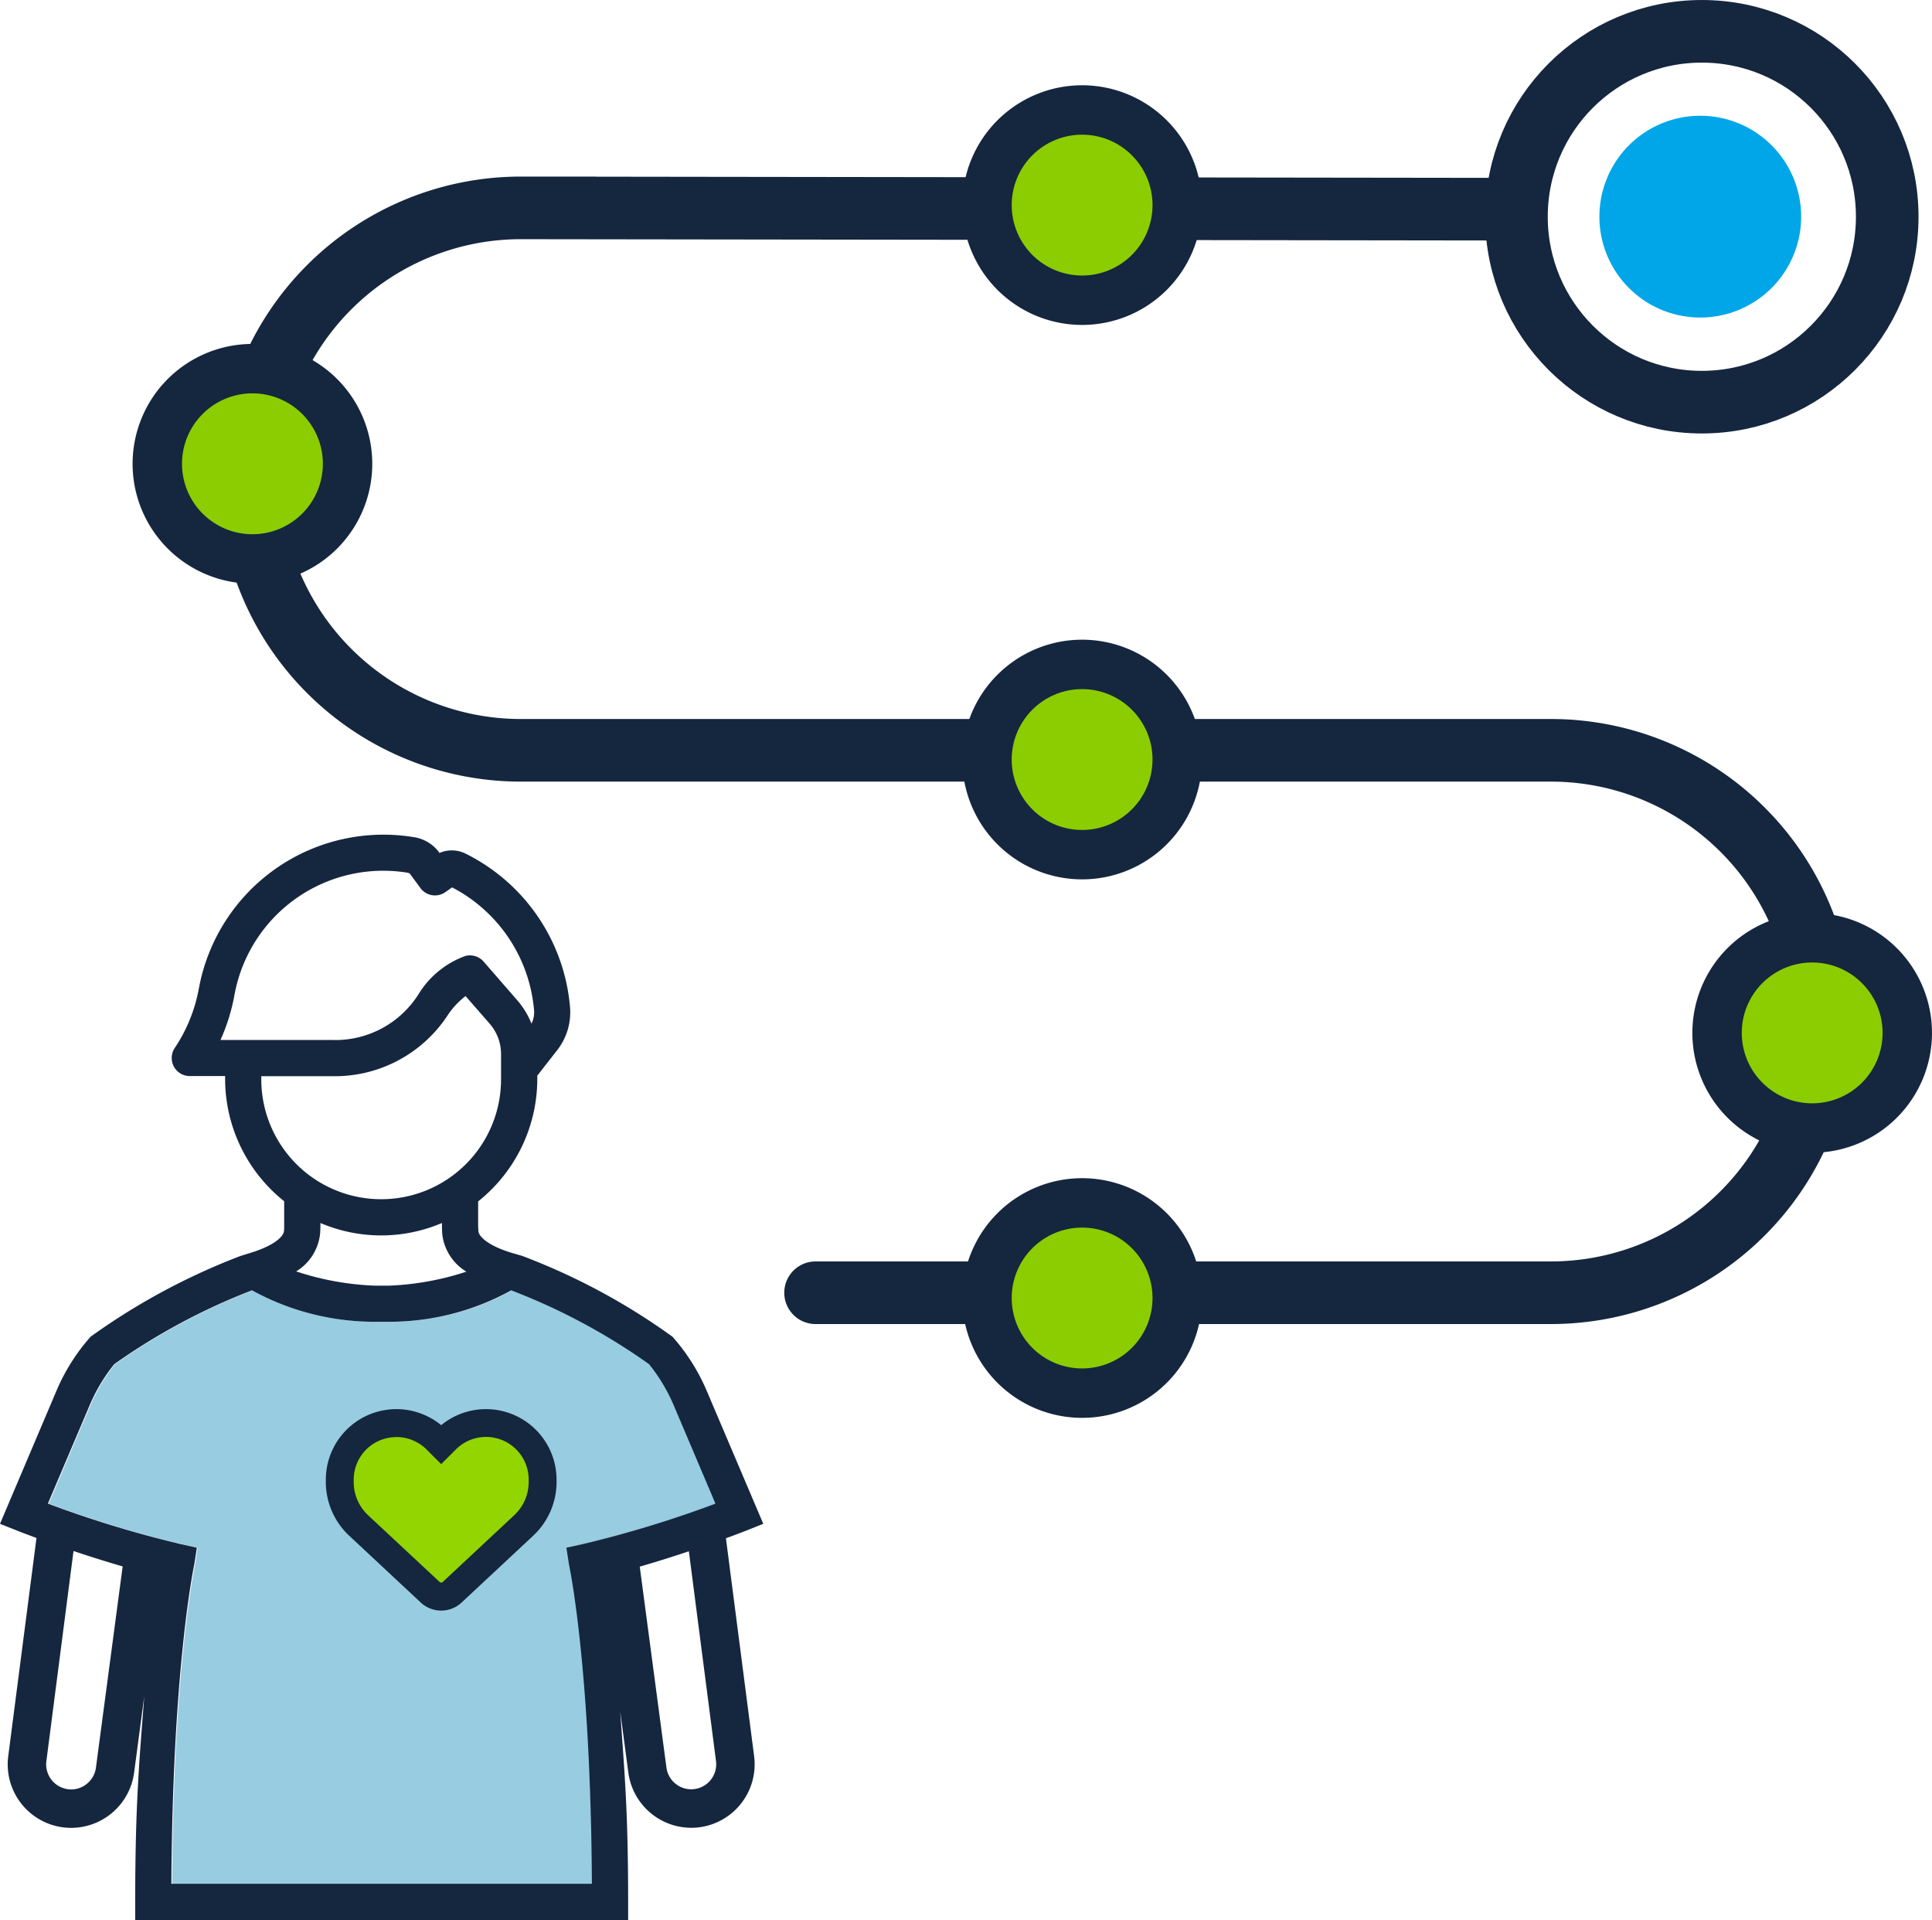
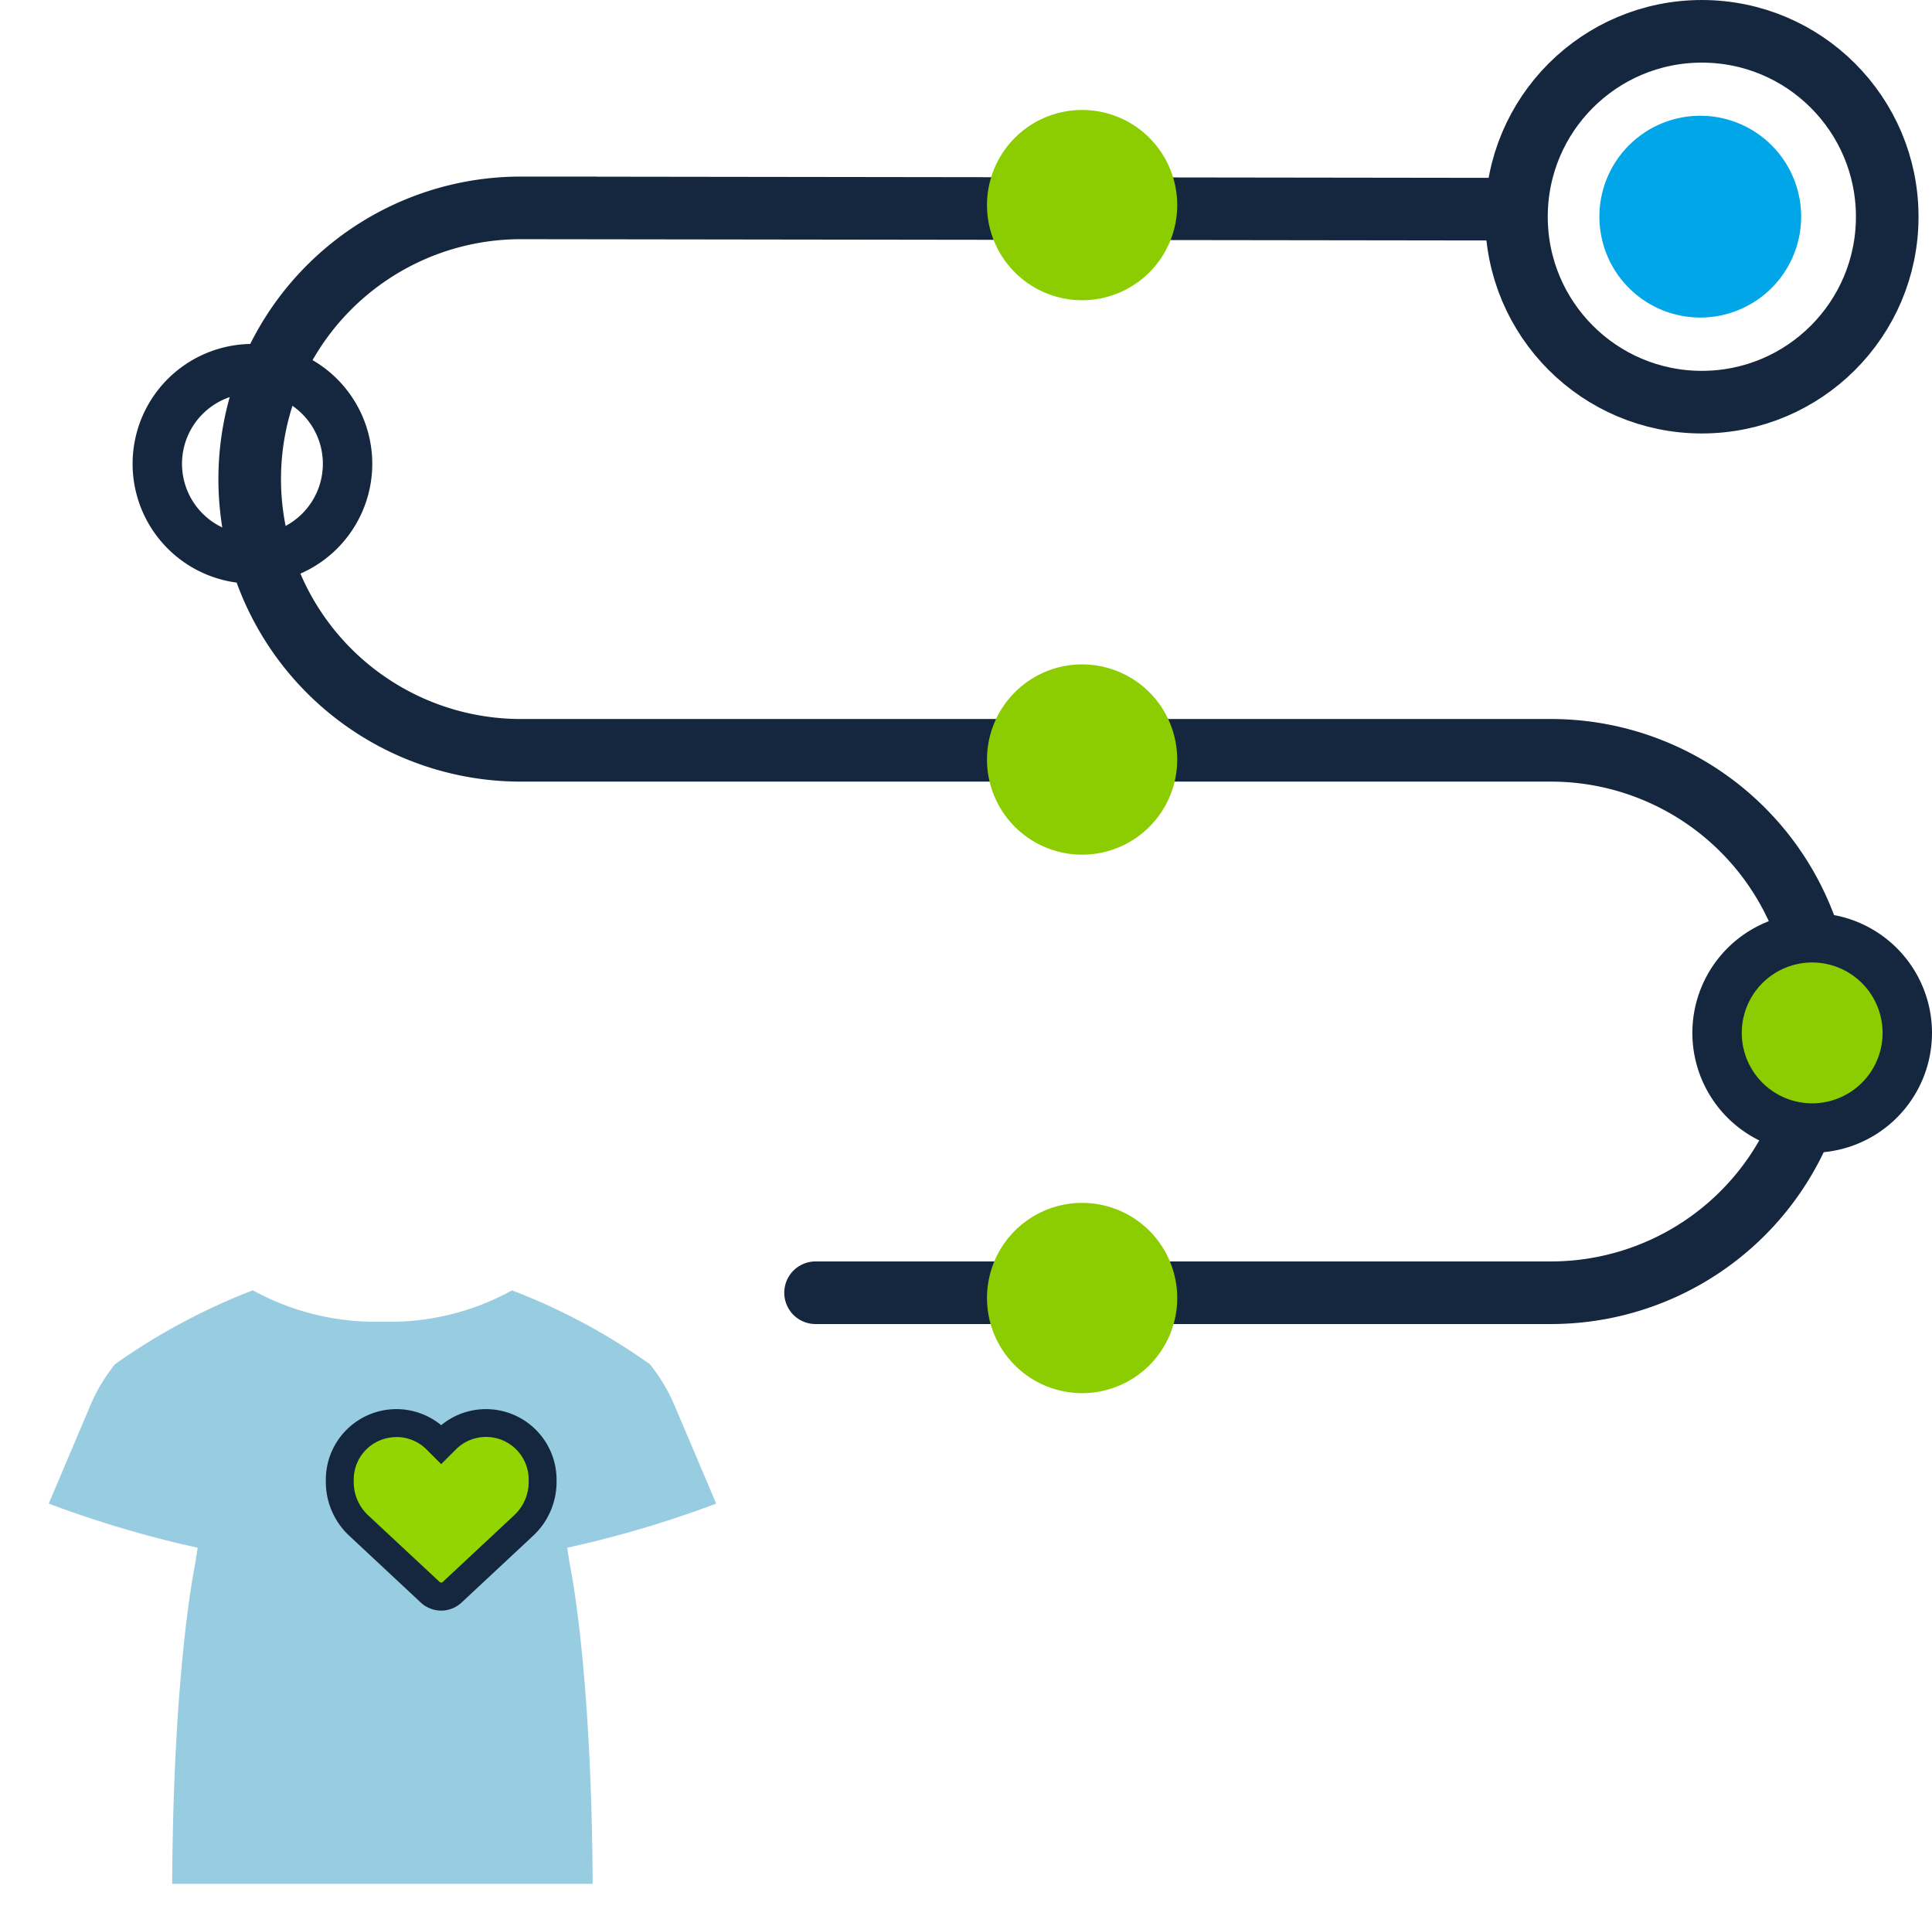
<svg xmlns="http://www.w3.org/2000/svg" id="Group_587" data-name="Group 587" width="95.149" height="94.539" viewBox="0 0 95.149 94.539">
  <defs>
    <clipPath id="clip-path">
      <rect id="Rectangle_565" data-name="Rectangle 565" width="95.149" height="94.539" transform="translate(0 0)" fill="none" />
    </clipPath>
  </defs>
  <g id="Group_586" data-name="Group 586" clip-path="url(#clip-path)">
    <path id="Path_784" data-name="Path 784" d="M28.749,76.026l-.816.182.129.826c.011.069,1.07,4.979,1.126,15.724H8.479C8.536,82.008,9.6,77.1,9.606,77.034l.129-.826-.816-.182A54.493,54.493,0,0,1,2.4,74.037L4.447,69.21a8.476,8.476,0,0,1,1.222-2.041,31.149,31.149,0,0,1,6.744-3.62l.043-.013A12.527,12.527,0,0,0,18.5,65.084h.717a12.443,12.443,0,0,0,6-1.547A30.589,30.589,0,0,1,32,67.169a8.526,8.526,0,0,1,1.213,2.02l2.059,4.848a54.009,54.009,0,0,1-6.522,1.989" fill="#98cce0" />
    <path id="Path_785" data-name="Path 785" d="M74.052,10.3l-48.4-.064a13.354,13.354,0,0,0,0,26.709H76.381a13.354,13.354,0,0,1,0,26.709H40.166" fill="none" stroke="#15263f" stroke-linecap="round" stroke-width="3.083" />
-     <path id="Path_786" data-name="Path 786" d="M17.117,22.837a4.685,4.685,0,1,1-4.685-4.685,4.685,4.685,0,0,1,4.685,4.685" fill="#8bcd00" />
    <path id="Path_787" data-name="Path 787" d="M17.117,22.837a4.685,4.685,0,1,1-4.685-4.685A4.685,4.685,0,0,1,17.117,22.837Z" fill="none" stroke="#15263f" stroke-linecap="round" stroke-width="2.433" />
    <path id="Path_788" data-name="Path 788" d="M57.977,10.1a4.684,4.684,0,1,1-4.685-4.685A4.685,4.685,0,0,1,57.977,10.1" fill="#8bcd00" />
-     <path id="Path_789" data-name="Path 789" d="M57.977,10.1a4.684,4.684,0,1,1-4.685-4.685A4.685,4.685,0,0,1,57.977,10.1Z" fill="none" stroke="#15263f" stroke-linecap="round" stroke-width="2.433" />
    <path id="Path_790" data-name="Path 790" d="M57.977,37.4a4.684,4.684,0,1,1-4.685-4.685A4.685,4.685,0,0,1,57.977,37.4" fill="#8bcd00" />
-     <path id="Path_791" data-name="Path 791" d="M57.977,37.4a4.684,4.684,0,1,1-4.685-4.685A4.685,4.685,0,0,1,57.977,37.4Z" fill="none" stroke="#15263f" stroke-linecap="round" stroke-width="2.433" />
    <circle id="Ellipse_77" data-name="Ellipse 77" cx="9.13" cy="9.13" r="9.13" transform="translate(74.684 1.542)" fill="none" stroke="#15263f" stroke-linecap="round" stroke-width="3.083" />
    <path id="Path_792" data-name="Path 792" d="M57.977,63.915a4.684,4.684,0,1,1-4.685-4.685,4.685,4.685,0,0,1,4.685,4.685" fill="#8bcd00" />
-     <path id="Path_793" data-name="Path 793" d="M57.977,63.915a4.684,4.684,0,1,1-4.685-4.685A4.685,4.685,0,0,1,57.977,63.915Z" fill="none" stroke="#15263f" stroke-linecap="round" stroke-width="2.433" />
    <path id="Path_794" data-name="Path 794" d="M93.932,50.861a4.684,4.684,0,1,1-4.685-4.685,4.685,4.685,0,0,1,4.685,4.685" fill="#8bcd00" />
    <path id="Path_795" data-name="Path 795" d="M93.932,50.861a4.684,4.684,0,1,1-4.685-4.685A4.685,4.685,0,0,1,93.932,50.861Z" fill="none" stroke="#15263f" stroke-linecap="round" stroke-width="2.433" />
-     <path id="Path_796" data-name="Path 796" d="M35.751,75.744c.608-.223.98-.37.992-.374l.848-.338L34.8,68.471a9.778,9.778,0,0,0-1.678-2.649,31.816,31.816,0,0,0-7.411-3.984L25.2,61.69c-1.1-.332-1.611-.776-1.638-1.063,0-.027-.014-.186-.014-.241v-1.23a7.712,7.712,0,0,0,2.913-6.011v-.181l.983-1.257a3.033,3.033,0,0,0,.621-2.205A9.316,9.316,0,0,0,22.9,42.018,1.525,1.525,0,0,0,21.643,42l0-.006a1.89,1.89,0,0,0-1.212-.764A9.24,9.24,0,0,0,9.808,48.6l-.02.1a7.728,7.728,0,0,1-1.181,2.9.884.884,0,0,0-.132.669.887.887,0,0,0,.874.716h1.738v.156a7.707,7.707,0,0,0,2.908,6.007v1.233c0,.024,0,.179-.009.236-.027.293-.543.737-1.637,1.069l-.523.164a32.384,32.384,0,0,0-7.361,3.967,9.719,9.719,0,0,0-1.687,2.671L0,75.032l.855.34c.1.041.444.173.942.356L.405,86.478a3.129,3.129,0,0,0,2.7,3.5,3.217,3.217,0,0,0,.4.025,3.132,3.132,0,0,0,3.1-2.72l.5-3.763c-.239,3.156-.446,5.257-.446,10.128v.891H30.935v-.891c0-4.491-.176-6.325-.39-9.375l.4,3.007A3.133,3.133,0,0,0,34.04,90a3.244,3.244,0,0,0,.4-.025,3.129,3.129,0,0,0,2.7-3.5ZM6.041,77.13,4.725,87.037a1.219,1.219,0,0,1-.471.815,1.2,1.2,0,0,1-.908.248,1.236,1.236,0,0,1-1.063-1.379l1.338-10.35c.732.246,1.557.509,2.42.759m29.222,9.591a1.231,1.231,0,0,1-2.442.313l-1.314-9.893c.86-.248,1.686-.511,2.419-.757ZM27.894,76.208l.129.825c.011.07,1.071,4.979,1.127,15.724H8.44C8.5,82.007,9.556,77.1,9.567,77.033l.13-.825-.816-.182a54.62,54.62,0,0,1-6.523-1.989L4.409,69.21a8.442,8.442,0,0,1,1.222-2.042,31.141,31.141,0,0,1,6.743-3.619l.043-.013a12.541,12.541,0,0,0,6.045,1.548h.717a12.426,12.426,0,0,0,6-1.548,30.607,30.607,0,0,1,6.784,3.633,8.557,8.557,0,0,1,1.214,2.02l2.058,4.849a54.374,54.374,0,0,1-6.522,1.989ZM14.592,62.6a2.478,2.478,0,0,0,1.169-1.818c.011-.121.016-.246.019-.4V60.22a7.633,7.633,0,0,0,5.986,0V60.4c0,.127.006.26.017.388a2.486,2.486,0,0,0,1.185,1.828,13.913,13.913,0,0,1-3.854.691l-.6,0a13.952,13.952,0,0,1-3.918-.7m5.521-19.622a.134.134,0,0,1,.086.059l.5.679a.886.886,0,0,0,1.229.205l.335-.233a7.533,7.533,0,0,1,4.029,5.986,1.268,1.268,0,0,1-.12.722,4.051,4.051,0,0,0-.709-1.158l-1.652-1.9a.893.893,0,0,0-.894-.274,4.491,4.491,0,0,0-2.276,1.83,4.844,4.844,0,0,1-4.293,2.308H10.858a9.551,9.551,0,0,0,.682-2.176l.018-.1a7.45,7.45,0,0,1,8.555-5.955M12.868,52.991h3.477a6.645,6.645,0,0,0,5.708-3.008,3.911,3.911,0,0,1,.876-.938l1.189,1.364a2.271,2.271,0,0,1,.558,1.493v1.243a5.9,5.9,0,0,1-11.808,0Z" fill="#15263f" />
    <path id="Path_797" data-name="Path 797" d="M16.734,72.978v-.113A2.789,2.789,0,0,1,21.5,70.892l.234.234.234-.234a2.789,2.789,0,0,1,4.761,1.973v.113a2.918,2.918,0,0,1-.929,2.137L22.27,78.406a.792.792,0,0,1-1.081,0l-3.526-3.291a2.922,2.922,0,0,1-.929-2.137" fill="#93d500" />
    <path id="Path_798" data-name="Path 798" d="M21.728,79.305a1.476,1.476,0,0,1-1.009-.4l-3.526-3.292a3.617,3.617,0,0,1-1.146-2.639v-.113a3.475,3.475,0,0,1,5.681-2.686,3.476,3.476,0,0,1,5.682,2.686v.113a3.618,3.618,0,0,1-1.147,2.64l-3.526,3.291a1.474,1.474,0,0,1-1.009.4m-2.207-8.543a2.009,2.009,0,0,0-.345.029,2.094,2.094,0,0,0-1.756,2.073v.113a2.241,2.241,0,0,0,.71,1.635L21.657,77.9a.108.108,0,0,0,.143,0l3.526-3.292a2.238,2.238,0,0,0,.711-1.635v-.113a2.1,2.1,0,0,0-3.589-1.487l-.72.719-.719-.719a2.11,2.11,0,0,0-1.488-.615" fill="#15263f" />
    <path id="Path_799" data-name="Path 799" d="M88.705,10.67A4.968,4.968,0,1,1,83.738,5.7a4.967,4.967,0,0,1,4.967,4.967" fill="#00a6e7" />
  </g>
</svg>